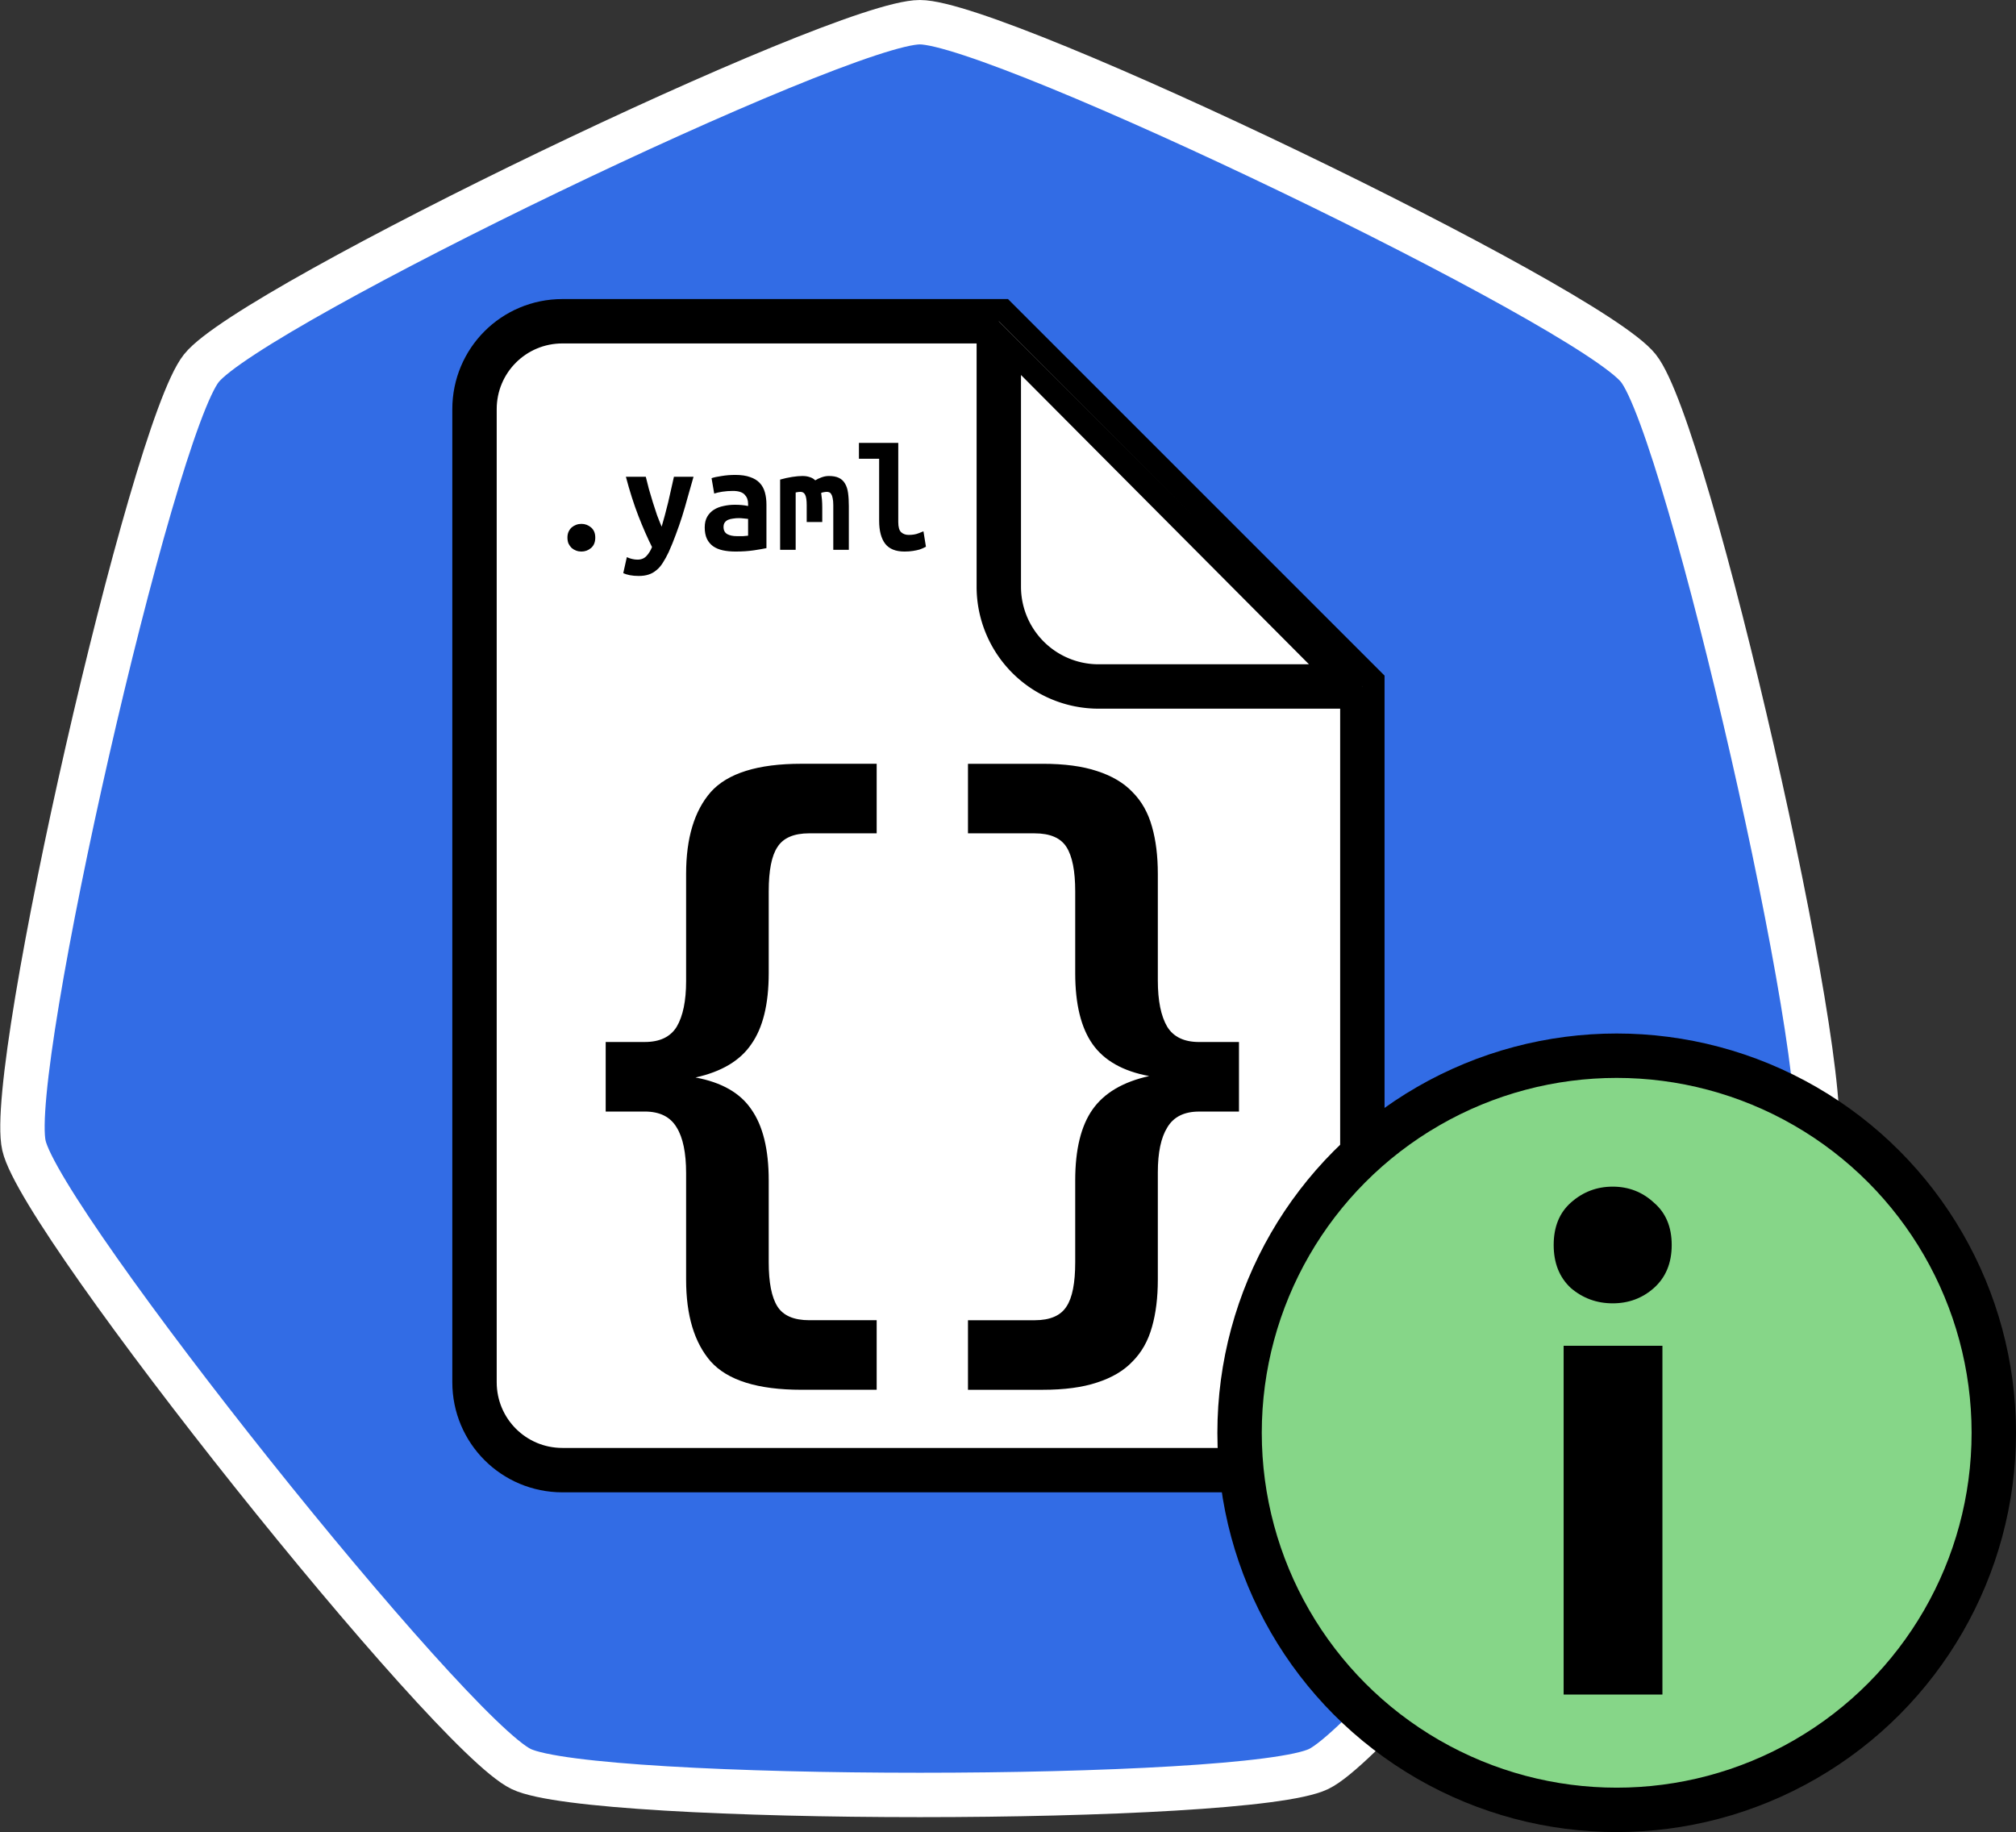
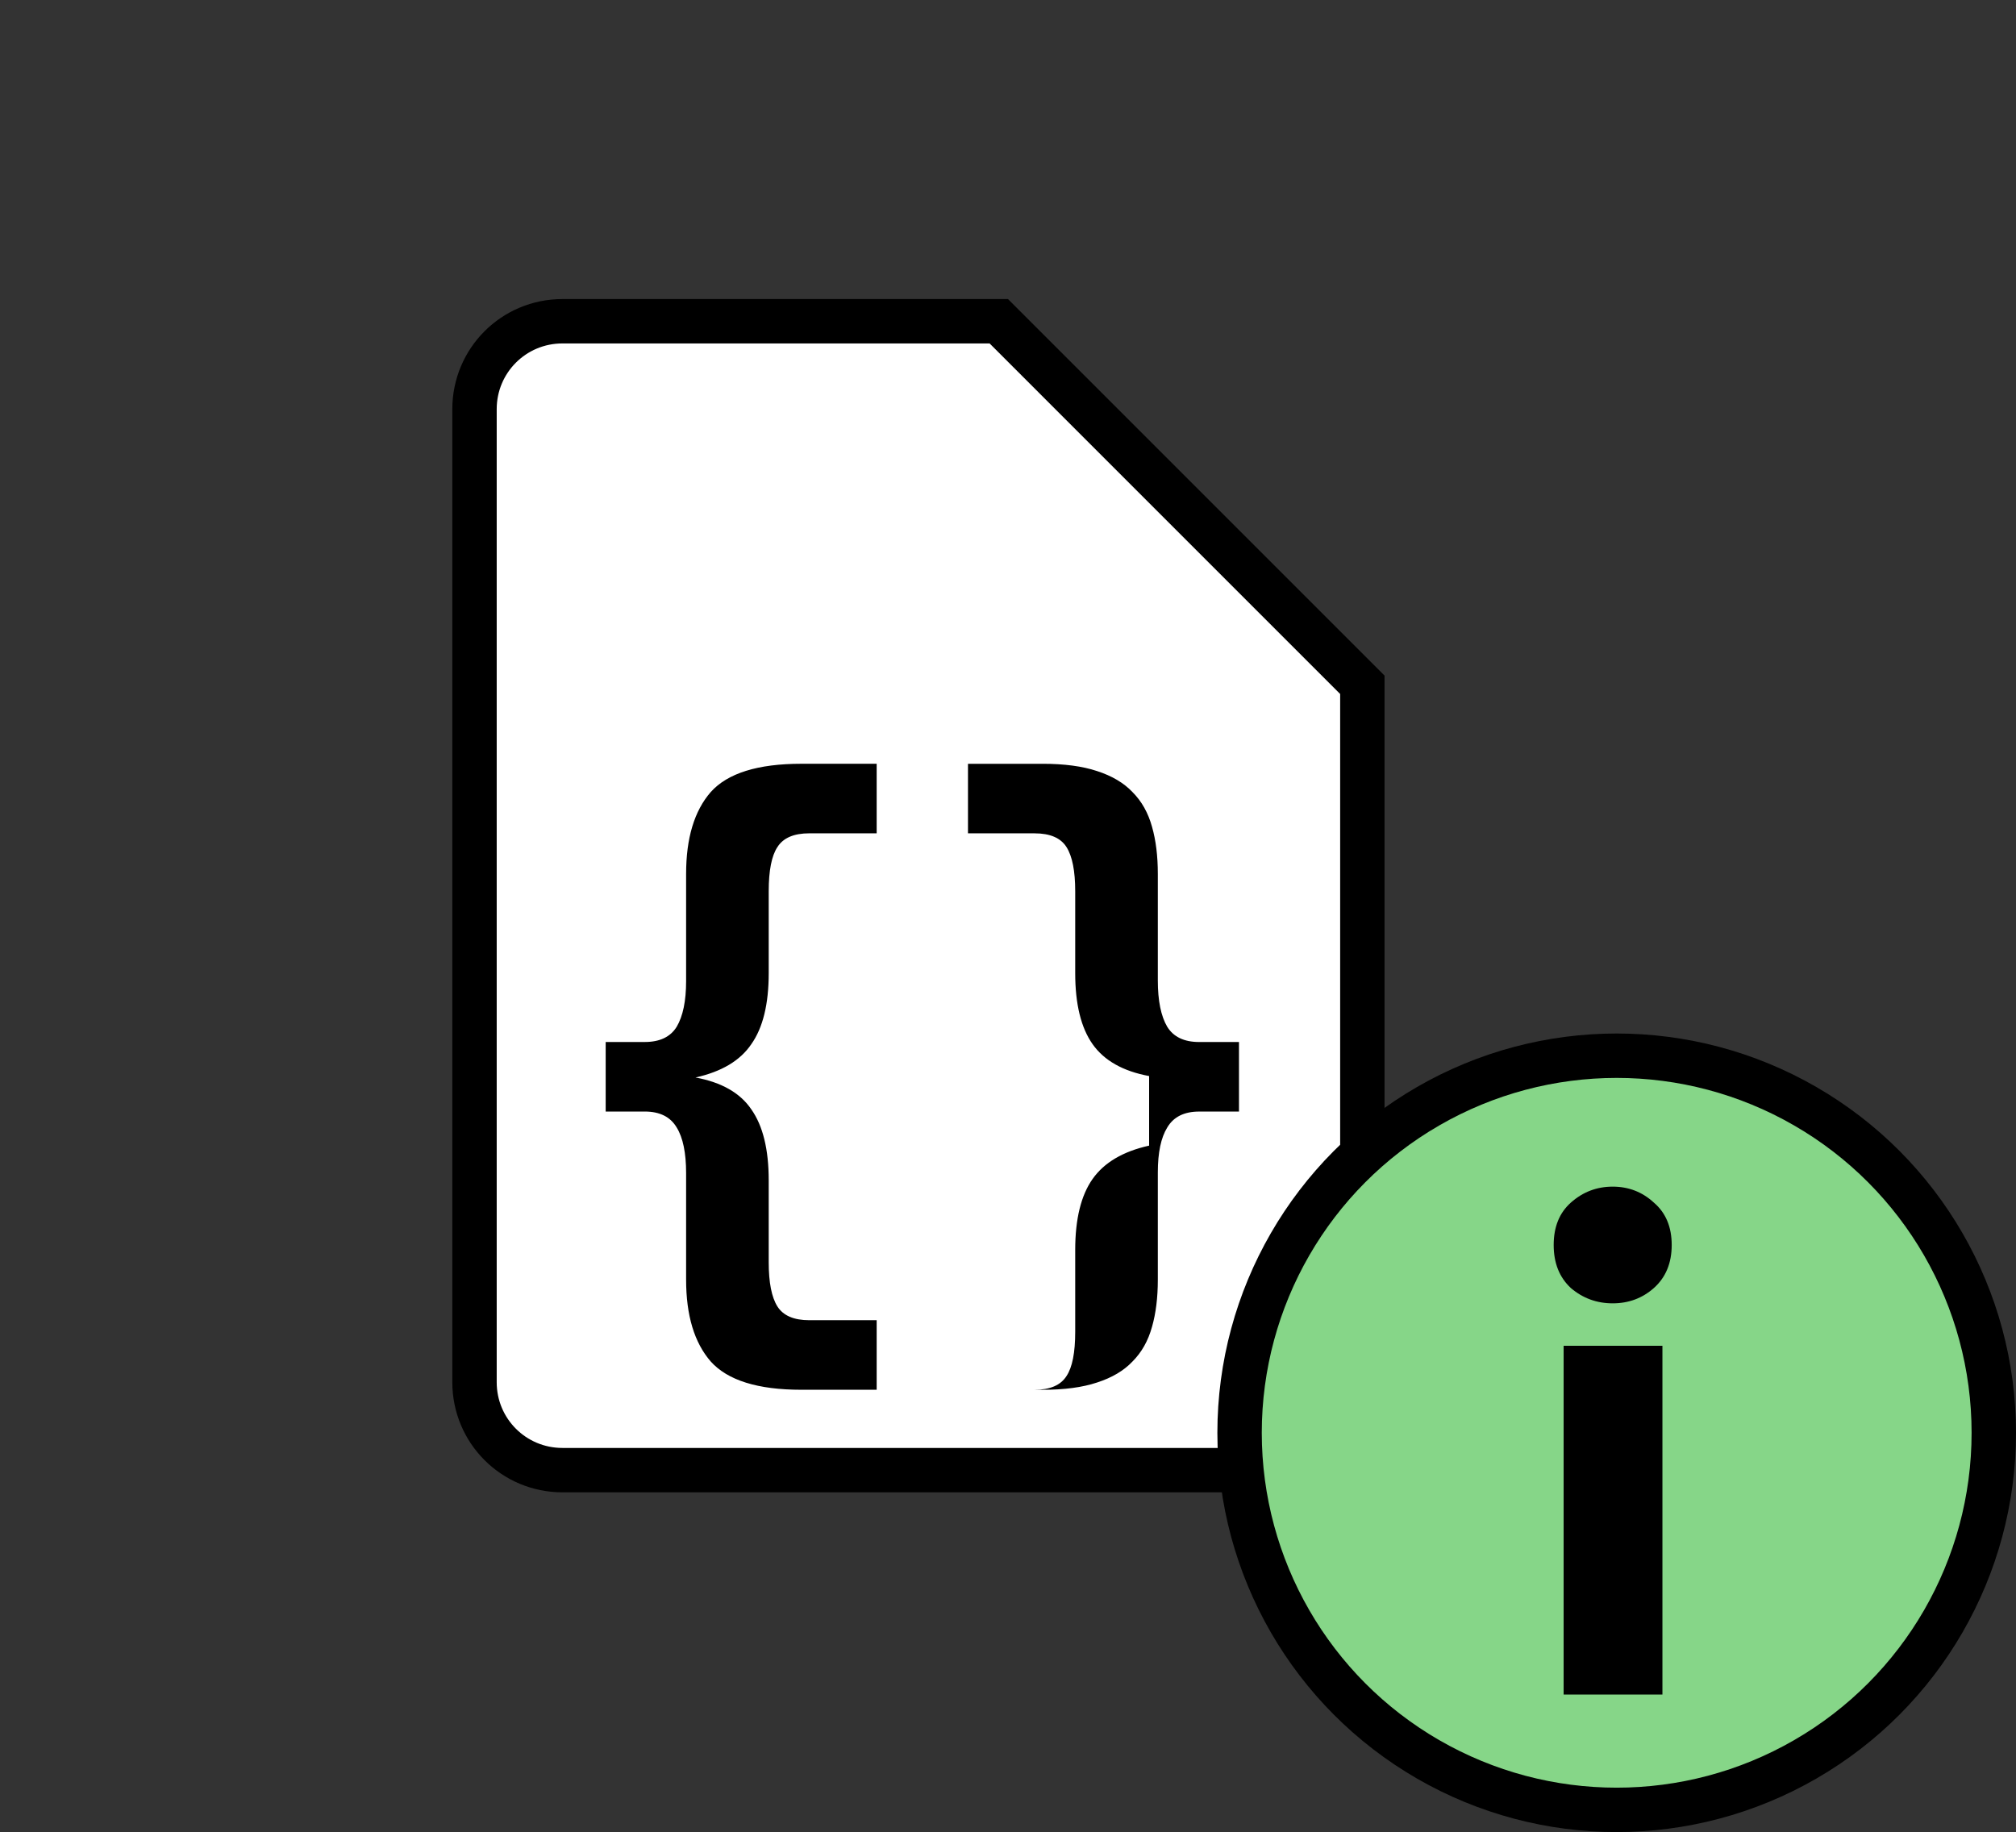
<svg xmlns="http://www.w3.org/2000/svg" xmlns:ns1="http://sodipodi.sourceforge.net/DTD/sodipodi-0.dtd" xmlns:ns2="http://www.inkscape.org/namespaces/inkscape" width="90.805mm" height="82.527mm" viewBox="0 0 90.805 82.527" version="1.1" id="svg1" ns1:docname="manifests-fyi-logo.svg">
  <rect x="0" y="0" width="90.805" height="82.527" fill="#333333" stroke="none" />
  <ns1:namedview id="namedview1" pagecolor="#ffffff" bordercolor="#000000" borderopacity="0.25" ns2:showpageshadow="2" ns2:pageopacity="0.0" ns2:pagecheckerboard="0" ns2:deskcolor="#d1d1d1" ns2:document-units="mm" />
  <defs id="defs1">
-     <rect x="359.756" y="381.649" width="91.122" height="108.282" id="rect7" />
    <rect x="217.671" y="241.102" width="63.387" height="44.036" id="rect6" />
    <rect x="219.078" y="308.13" width="120.412" height="93.045" id="rect5" />
    <clipPath clipPathUnits="userSpaceOnUse" id="clipPath1">
-       <path id="path3" style="display:inline;fill:#ffffff;fill-opacity:1;stroke:#000000;stroke-width:1;stroke-dasharray:none;stroke-opacity:1" d="m 59.112,62.057 c -1.993,0 -3.598,1.605 -3.598,3.598 v 39.809 c 0,1.993 1.605,3.598 3.598,3.598 h 29.126 c 1.993,0 3.598,-1.605 3.598,-3.598 V 76.931 L 76.963,62.057 Z" />
-     </clipPath>
+       </clipPath>
  </defs>
  <g id="layer2" transform="translate(-32.308,-46.848)">
-     <path style="fill:#326ce5;fill-opacity:1;stroke:#ffffff;stroke-width:2;stroke-dasharray:none;stroke-opacity:1" id="path2" d="m 29.59,81.786 c -3.592,0 -30.122,-12.776 -32.362,-15.585 C -5.011,63.393 -11.564,34.684 -10.764,31.183 -9.965,27.681 8.395,4.658 11.631,3.1 c 3.236,-1.558 32.683,-1.558 35.919,-10e-7 3.236,1.558 21.596,24.581 22.395,28.083 0.799,3.502 -5.753,32.21 -7.993,35.018 -2.24,2.808 -28.77,15.585 -32.362,15.585 z" transform="matrix(1,0,0,-1,44.151,129.634)" />
    <g id="g6" transform="matrix(1.101,0,0,1.101,-7.44,-7.006)" style="stroke-width:1.816;stroke-dasharray:none">
      <path id="rect3" style="display:inline;fill:#ffffff;fill-opacity:1;stroke:#000000;stroke-width:1.816;stroke-dasharray:none;stroke-opacity:1" d="m 59.112,62.057 c -1.993,0 -3.598,1.605 -3.598,3.598 v 39.809 c 0,1.993 1.605,3.598 3.598,3.598 h 29.126 c 1.993,0 3.598,-1.605 3.598,-3.598 V 76.931 L 76.963,62.057 Z" />
-       <path style="fill:#ffffff;fill-opacity:1;stroke:#000000;stroke-width:1.816;stroke-dasharray:none;stroke-opacity:1;paint-order:normal" d="m 76.963,62.057 v 10.861 a 4.082,4.082 45 0 0 4.082,4.082 h 10.792 z" id="path20" clip-path="url(#clipPath1)" />
-       <path style="font-weight:bold;font-size:74.667px;font-family:'UbuntuMono Nerd Font Mono';-inkscape-font-specification:'UbuntuMono Nerd Font Mono Bold';white-space:pre;stroke-width:4.581" d="m 233.041,359.574 q 4.032,0.747 5.749,3.285 1.792,2.539 1.792,7.317 v 8.437 q 0,3.136 0.896,4.555 0.896,1.419 3.285,1.419 h 6.944 v 7.168 h -7.765 q -6.72,0 -9.333,-2.912 -2.539,-2.912 -2.539,-8.437 v -10.976 q 0,-3.136 -0.971,-4.704 -0.971,-1.643 -3.285,-1.643 h -4.032 v -7.168 h 4.032 q 2.315,0 3.285,-1.568 0.971,-1.643 0.971,-4.704 v -11.051 q 0,-5.525 2.539,-8.437 2.613,-2.912 9.333,-2.912 h 7.765 v 7.168 h -6.944 q -2.389,0 -3.285,1.419 -0.896,1.344 -0.896,4.555 v 8.437 q 0,4.779 -1.792,7.317 -1.717,2.539 -5.749,3.435 z m 46.741,-0.149 q -4.032,-0.747 -5.824,-3.285 -1.792,-2.539 -1.792,-7.317 v -8.437 q 0,-3.136 -0.896,-4.555 -0.896,-1.419 -3.285,-1.419 h -6.869 v -7.168 h 7.691 q 3.36,0 5.6,0.747 2.315,0.747 3.659,2.165 1.419,1.419 2.016,3.584 0.597,2.091 0.597,4.853 v 10.976 q 0,3.136 0.971,4.779 0.971,1.568 3.285,1.568 h 4.107 v 7.168 h -4.107 q -2.315,0 -3.285,1.643 -0.971,1.568 -0.971,4.629 v 11.051 q 0,2.763 -0.597,4.853 -0.597,2.165 -2.016,3.584 -1.344,1.419 -3.659,2.165 -2.24,0.747 -5.6,0.747 h -7.691 v -7.168 h 6.869 q 2.389,0 3.285,-1.419 0.896,-1.344 0.896,-4.555 v -8.437 q 0,-4.779 1.792,-7.317 1.792,-2.539 5.824,-3.435 z" id="text5" transform="matrix(0.397,0,0,0.397,-27.961,-49.753)" aria-label="{}" />
-       <path style="font-weight:bold;font-size:24px;font-family:'UbuntuMono Nerd Font Mono';-inkscape-font-specification:'UbuntuMono Nerd Font Mono Bold';white-space:pre;stroke-width:6.865" d="m 225.832,269.766 q 0,1.056 -0.648,1.608 -0.648,0.552 -1.488,0.552 -0.432,0 -0.816,-0.144 -0.384,-0.144 -0.696,-0.408 -0.288,-0.288 -0.48,-0.672 -0.168,-0.408 -0.168,-0.936 0,-0.504 0.168,-0.888 0.192,-0.408 0.48,-0.672 0.312,-0.264 0.696,-0.408 0.384,-0.144 0.816,-0.144 0.84,0 1.488,0.552 0.648,0.552 0.648,1.56 z m 15.168,-9.384 q -0.456,1.584 -0.888,3.12 -0.408,1.512 -0.864,2.976 -0.456,1.44 -0.984,2.832 -0.504,1.392 -1.104,2.712 -0.456,0.96 -0.912,1.656 -0.432,0.696 -0.984,1.128 -0.528,0.456 -1.2,0.672 -0.648,0.216 -1.536,0.216 -0.744,0 -1.368,-0.12 -0.6,-0.12 -1.008,-0.312 l 0.552,-2.472 q 0.48,0.216 0.84,0.288 0.384,0.096 0.816,0.096 0.864,0 1.392,-0.576 0.528,-0.576 0.84,-1.368 -1.056,-2.112 -2.112,-4.824 -1.056,-2.736 -1.92,-6.024 h 3.072 q 0.216,0.888 0.48,1.896 0.288,1.008 0.6,2.016 0.312,1.008 0.648,1.992 0.36,0.96 0.72,1.8 0.24,-0.84 0.504,-1.8 0.264,-0.984 0.504,-1.968 0.24,-1.008 0.456,-2.016 0.24,-1.008 0.432,-1.92 z m 6.696,9.168 q 0.48,0 0.936,0 0.456,-0.024 0.792,-0.072 v -2.592 q -0.288,-0.048 -0.696,-0.072 -0.408,-0.048 -0.744,-0.048 -0.456,0 -0.888,0.072 -0.432,0.048 -0.768,0.192 -0.312,0.144 -0.504,0.408 -0.192,0.264 -0.192,0.696 0,0.768 0.576,1.104 0.576,0.312 1.488,0.312 z m -0.264,-9.456 q 1.392,0 2.304,0.336 0.936,0.312 1.488,0.912 0.552,0.576 0.792,1.44 0.24,0.84 0.24,1.896 v 6.72 q -0.648,0.144 -1.92,0.336 -1.272,0.192 -2.856,0.192 -1.08,0 -1.968,-0.192 -0.864,-0.192 -1.488,-0.624 -0.624,-0.456 -0.96,-1.152 -0.336,-0.72 -0.336,-1.752 0,-0.984 0.384,-1.656 0.384,-0.672 1.032,-1.08 0.648,-0.408 1.488,-0.576 0.84,-0.192 1.752,-0.192 1.152,0 2.04,0.192 v -0.36 q 0,-0.84 -0.528,-1.392 -0.528,-0.576 -1.824,-0.576 -0.84,0 -1.632,0.12 -0.768,0.12 -1.248,0.288 l -0.408,-2.376 q 0.552,-0.192 1.56,-0.336 1.008,-0.168 2.088,-0.168 z m 14.472,0.168 q 0.936,0 1.536,0.288 0.6,0.288 0.936,0.864 0.36,0.576 0.48,1.464 0.12,0.864 0.12,2.04 v 6.744 h -2.4 v -6.888 q 0,-0.672 -0.096,-1.08 -0.072,-0.408 -0.216,-0.624 -0.12,-0.216 -0.312,-0.288 -0.168,-0.072 -0.36,-0.072 -0.216,0 -0.456,0.048 -0.24,0.024 -0.432,0.12 0.072,0.456 0.12,1.008 0.048,0.552 0.048,1.224 v 2.256 h -2.4 v -2.592 q 0,-1.152 -0.24,-1.608 -0.216,-0.456 -0.72,-0.456 -0.144,0 -0.36,0.024 -0.192,0.024 -0.384,0.072 v 8.856 h -2.4 v -10.848 q 0.936,-0.264 1.848,-0.408 0.912,-0.144 1.608,-0.144 0.624,0 1.104,0.168 0.504,0.144 0.864,0.504 0.408,-0.264 0.96,-0.456 0.552,-0.216 1.152,-0.216 z m 14.976,10.92 q -0.072,0.048 -0.336,0.168 -0.24,0.12 -0.648,0.264 -0.408,0.12 -1.008,0.216 -0.576,0.096 -1.32,0.096 -2.04,0 -2.976,-1.2 -0.936,-1.224 -0.936,-3.552 v -9.576 h -3.12 v -2.448 h 6.072 v 12.24 q 0,1.152 0.456,1.56 0.456,0.408 1.152,0.408 0.888,0 1.488,-0.24 0.6,-0.24 0.792,-0.312 z" id="text6" transform="matrix(0.265,0,0,0.265,0.609,-0.581)" aria-label=".yaml" />
+       <path style="font-weight:bold;font-size:74.667px;font-family:'UbuntuMono Nerd Font Mono';-inkscape-font-specification:'UbuntuMono Nerd Font Mono Bold';white-space:pre;stroke-width:4.581" d="m 233.041,359.574 q 4.032,0.747 5.749,3.285 1.792,2.539 1.792,7.317 v 8.437 q 0,3.136 0.896,4.555 0.896,1.419 3.285,1.419 h 6.944 v 7.168 h -7.765 q -6.72,0 -9.333,-2.912 -2.539,-2.912 -2.539,-8.437 v -10.976 q 0,-3.136 -0.971,-4.704 -0.971,-1.643 -3.285,-1.643 h -4.032 v -7.168 h 4.032 q 2.315,0 3.285,-1.568 0.971,-1.643 0.971,-4.704 v -11.051 q 0,-5.525 2.539,-8.437 2.613,-2.912 9.333,-2.912 h 7.765 v 7.168 h -6.944 q -2.389,0 -3.285,1.419 -0.896,1.344 -0.896,4.555 v 8.437 q 0,4.779 -1.792,7.317 -1.717,2.539 -5.749,3.435 z m 46.741,-0.149 q -4.032,-0.747 -5.824,-3.285 -1.792,-2.539 -1.792,-7.317 v -8.437 q 0,-3.136 -0.896,-4.555 -0.896,-1.419 -3.285,-1.419 h -6.869 v -7.168 h 7.691 q 3.36,0 5.6,0.747 2.315,0.747 3.659,2.165 1.419,1.419 2.016,3.584 0.597,2.091 0.597,4.853 v 10.976 q 0,3.136 0.971,4.779 0.971,1.568 3.285,1.568 h 4.107 v 7.168 h -4.107 q -2.315,0 -3.285,1.643 -0.971,1.568 -0.971,4.629 v 11.051 q 0,2.763 -0.597,4.853 -0.597,2.165 -2.016,3.584 -1.344,1.419 -3.659,2.165 -2.24,0.747 -5.6,0.747 h -7.691 h 6.869 q 2.389,0 3.285,-1.419 0.896,-1.344 0.896,-4.555 v -8.437 q 0,-4.779 1.792,-7.317 1.792,-2.539 5.824,-3.435 z" id="text5" transform="matrix(0.397,0,0,0.397,-27.961,-49.753)" aria-label="{}" />
    </g>
    <circle style="fill:#86d688;fill-opacity:1;stroke:#000000;stroke-width:2;stroke-dasharray:none;stroke-opacity:1" id="path6" cx="105.127" cy="111.389" r="16.986" />
    <path style="font-weight:bold;font-size:74.667px;font-family:'Ubuntu Nerd Font';-inkscape-font-specification:'Ubuntu Nerd Font Bold';white-space:pre;stroke-width:7.559" d="m 376.108,452.955 h -11.125 v -39.275 h 11.125 z m 1.045,-50.624 q 0,3.061 -2.016,4.853 -1.941,1.717 -4.629,1.717 -2.688,0 -4.704,-1.717 -1.941,-1.792 -1.941,-4.853 0,-3.061 1.941,-4.779 2.016,-1.792 4.704,-1.792 2.688,0 4.629,1.792 2.016,1.717 2.016,4.779 z" id="text7" transform="matrix(0.4,0,0,0.4,-43.256,-58.003)" aria-label="i" />
  </g>
</svg>